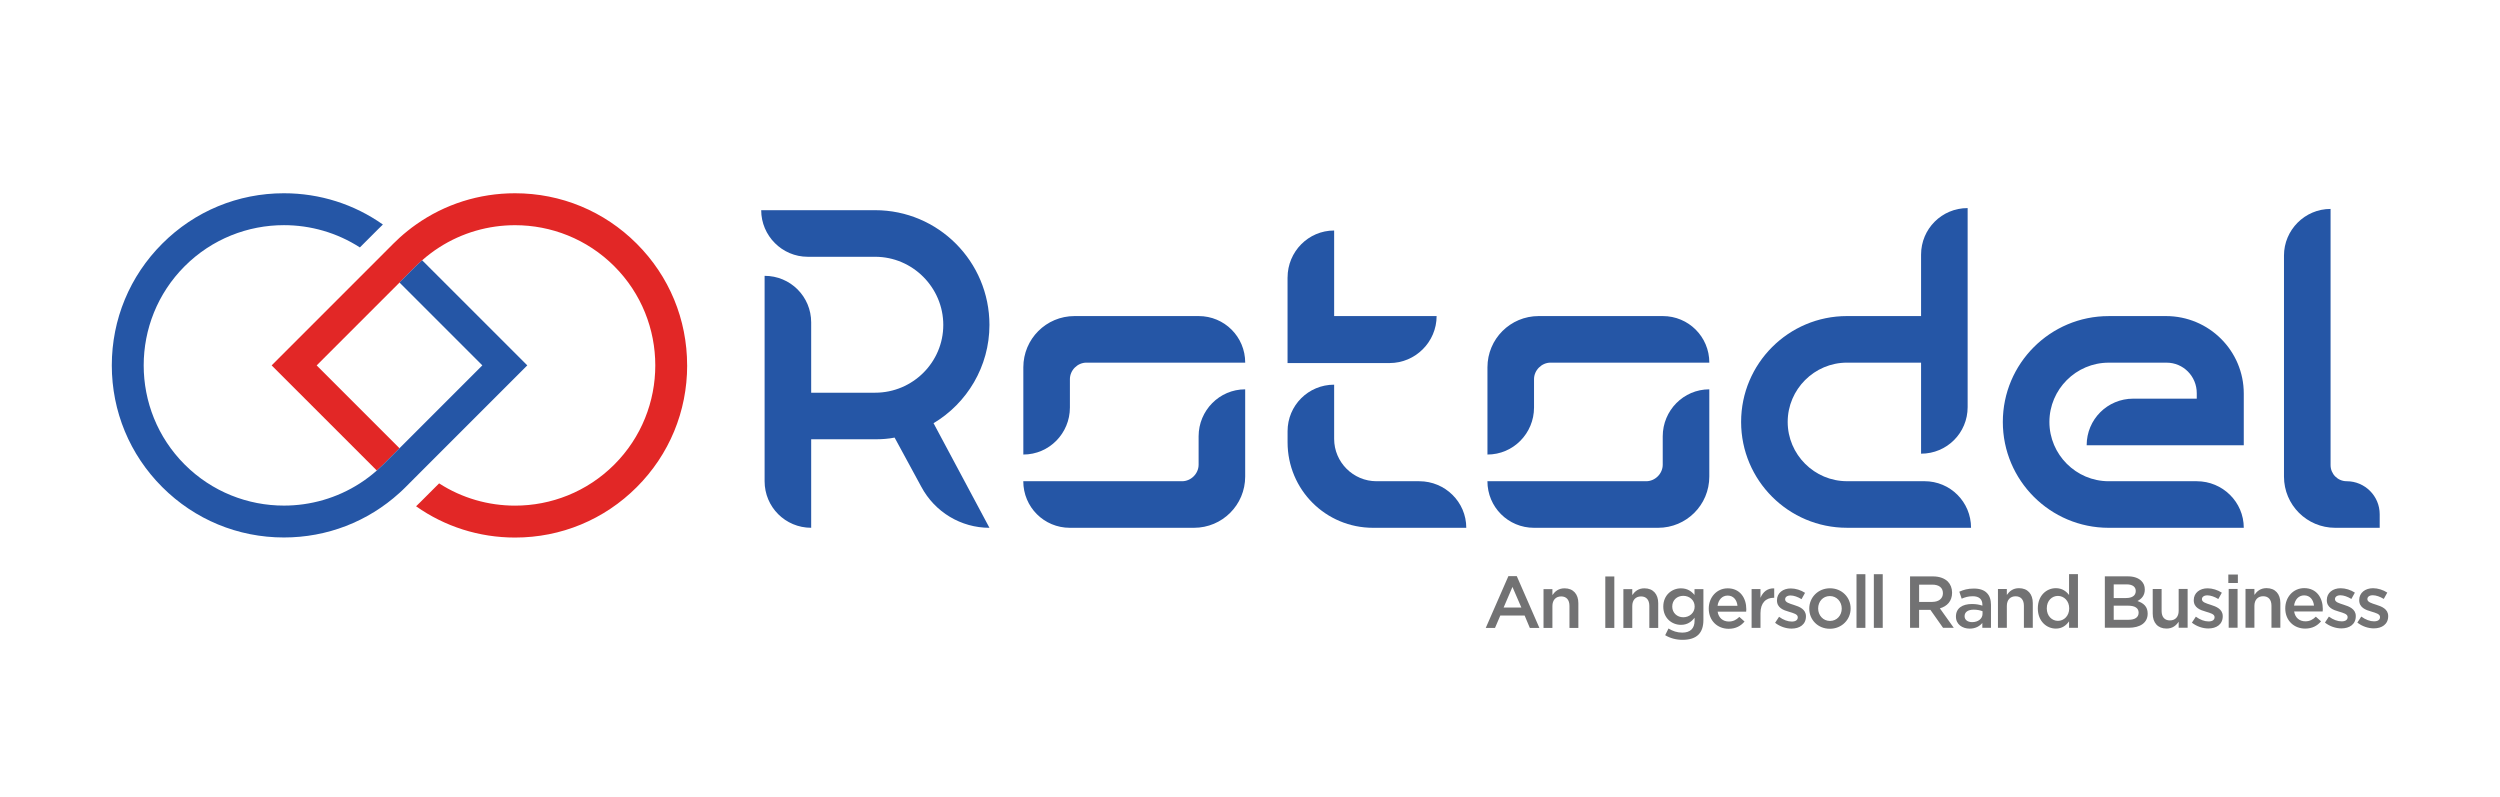
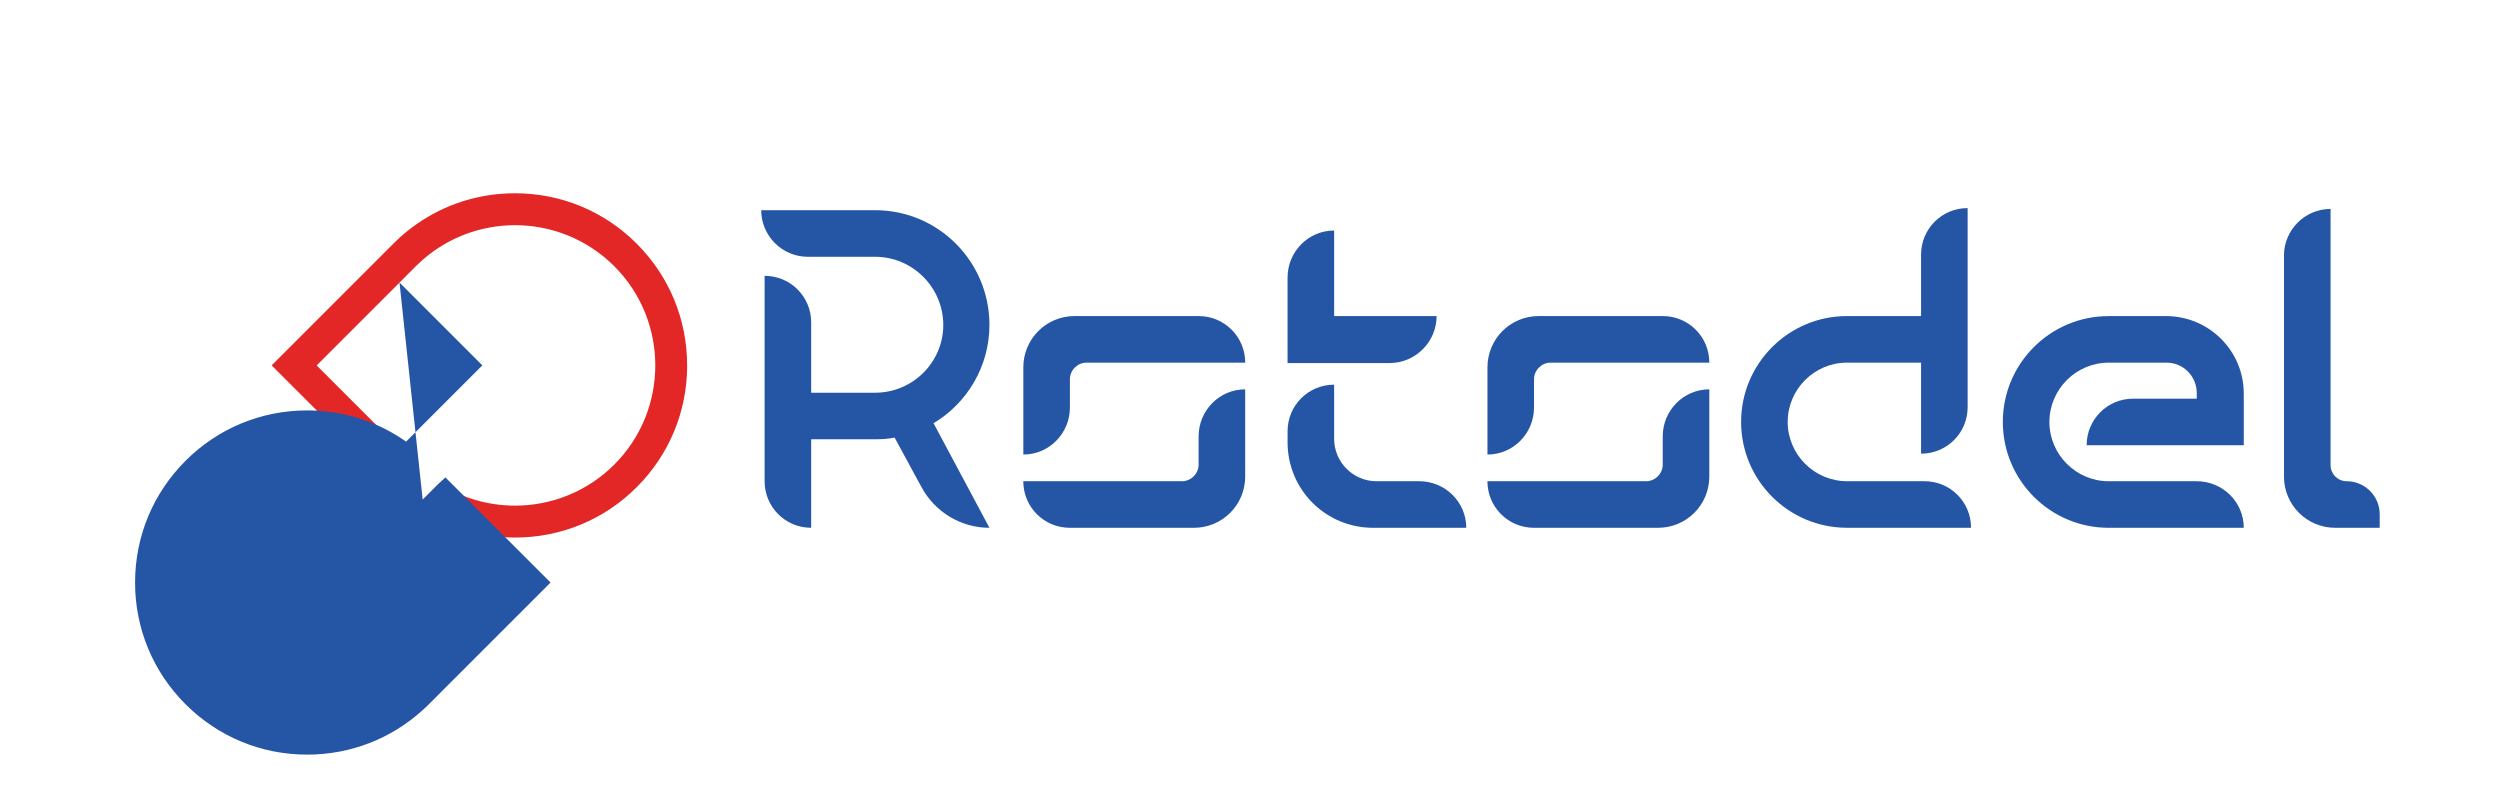
<svg xmlns="http://www.w3.org/2000/svg" id="Layer_1" data-name="Layer 1" viewBox="0 0 1080 344.35">
  <defs>
    <style>      .cls-1 {        fill: #727273;      }      .cls-2 {        fill: #2556a6;      }      .cls-3 {        fill: #e22726;      }    </style>
  </defs>
-   <path class="cls-1" d="m651.63,248.89h3.62l9.77,22.38h-4.13l-2.25-5.36h-10.51l-2.29,5.36h-4l9.78-22.38Zm5.59,13.55l-3.84-8.89-3.81,8.89h7.65Zm9.58-7.94h3.84v2.57c1.08-1.55,2.63-2.92,5.24-2.92,3.78,0,5.97,2.54,5.97,6.41v10.7h-3.84v-9.52c0-2.6-1.3-4.09-3.59-4.09s-3.78,1.55-3.78,4.16v9.46h-3.84v-16.76Zm26.69-5.46h3.9v22.22h-3.9v-22.22Zm7.81,5.46h3.84v2.57c1.08-1.55,2.63-2.92,5.24-2.92,3.78,0,5.97,2.54,5.97,6.41v10.7h-3.84v-9.52c0-2.6-1.3-4.09-3.59-4.09s-3.78,1.55-3.78,4.16v9.46h-3.84v-16.76Zm18.06,19.9l1.43-2.89c1.81,1.11,3.68,1.78,5.97,1.78,3.43,0,5.3-1.78,5.3-5.14v-1.3c-1.4,1.81-3.14,3.08-5.9,3.08-3.94,0-7.62-2.92-7.62-7.84v-.06c0-4.95,3.71-7.87,7.62-7.87,2.82,0,4.57,1.3,5.87,2.86v-2.51h3.84v13.33c0,2.82-.73,4.92-2.13,6.32-1.52,1.52-3.87,2.25-6.89,2.25-2.76,0-5.33-.7-7.49-2m12.73-12.35v-.06c0-2.73-2.25-4.6-4.92-4.6s-4.76,1.84-4.76,4.6v.06c0,2.73,2.13,4.6,4.76,4.6s4.92-1.87,4.92-4.6m6.09.89v-.06c0-4.79,3.4-8.73,8.19-8.73,5.33,0,8.03,4.19,8.03,9.01,0,.35-.03.7-.06,1.08h-12.32c.41,2.73,2.35,4.25,4.83,4.25,1.87,0,3.21-.7,4.54-2l2.25,2c-1.59,1.9-3.78,3.14-6.86,3.14-4.86,0-8.6-3.52-8.6-8.7m12.41-1.24c-.25-2.48-1.71-4.41-4.25-4.41-2.35,0-4,1.81-4.35,4.41h8.6Zm6.09-7.21h3.84v3.78c1.05-2.51,2.98-4.22,5.94-4.09v4.06h-.22c-3.36,0-5.71,2.19-5.71,6.63v6.38h-3.84v-16.76Zm10.16,14.57l1.71-2.6c1.84,1.36,3.78,2.06,5.49,2.06s2.6-.7,2.6-1.81v-.06c0-1.3-1.78-1.75-3.75-2.35-2.48-.7-5.24-1.71-5.24-4.92v-.06c0-3.17,2.63-5.11,5.97-5.11,2.09,0,4.38.73,6.16,1.9l-1.52,2.73c-1.62-.98-3.33-1.59-4.73-1.59-1.49,0-2.35.7-2.35,1.65v.06c0,1.24,1.81,1.75,3.78,2.38,2.44.76,5.21,1.87,5.21,4.89v.06c0,3.52-2.73,5.27-6.22,5.27-2.38,0-5.01-.86-7.11-2.51m14.76-6.09v-.06c0-4.79,3.81-8.76,8.95-8.76s8.92,3.9,8.92,8.7v.06c0,4.76-3.81,8.73-8.98,8.73s-8.89-3.9-8.89-8.67m14.03,0v-.06c0-2.95-2.13-5.4-5.14-5.4s-5.05,2.41-5.05,5.33v.06c0,2.92,2.13,5.36,5.11,5.36s5.08-2.41,5.08-5.3m6.38-14.89h3.84v23.17h-3.84v-23.17Zm7.49,0h3.84v23.17h-3.84v-23.17Zm15.65.95h9.9c2.79,0,4.98.83,6.41,2.22,1.17,1.21,1.84,2.86,1.84,4.79v.06c0,3.65-2.19,5.84-5.27,6.73l6,8.41h-4.63l-5.46-7.75h-4.89v7.75h-3.91v-22.22Zm9.62,11.01c2.79,0,4.57-1.46,4.57-3.71v-.06c0-2.38-1.71-3.68-4.6-3.68h-5.68v7.46h5.71Zm10.19,6.38v-.06c0-3.62,2.82-5.4,6.92-5.4,1.87,0,3.2.28,4.51.7v-.41c0-2.38-1.46-3.65-4.16-3.65-1.87,0-3.27.41-4.79,1.05l-1.02-3.01c1.84-.83,3.65-1.36,6.32-1.36,2.51,0,4.38.67,5.55,1.87,1.24,1.21,1.81,2.98,1.81,5.17v9.93h-3.74v-2.1c-1.14,1.36-2.89,2.44-5.46,2.44-3.14,0-5.94-1.81-5.94-5.17m11.49-1.21v-1.14c-.98-.38-2.29-.67-3.81-.67-2.48,0-3.94,1.05-3.94,2.79v.06c0,1.62,1.43,2.54,3.27,2.54,2.54,0,4.48-1.46,4.48-3.59m6.66-10.73h3.84v2.57c1.08-1.55,2.64-2.92,5.24-2.92,3.78,0,5.97,2.54,5.97,6.41v10.7h-3.84v-9.52c0-2.6-1.3-4.09-3.59-4.09s-3.78,1.55-3.78,4.16v9.46h-3.84v-16.76Zm17.23,8.41v-.06c0-5.55,3.78-8.7,7.78-8.7,2.76,0,4.51,1.37,5.71,2.95v-9.01h3.84v23.17h-3.84v-2.79c-1.24,1.75-2.98,3.14-5.71,3.14-3.94,0-7.78-3.14-7.78-8.7m13.55,0v-.06c0-3.24-2.29-5.36-4.86-5.36s-4.82,2.03-4.82,5.36v.06c0,3.24,2.22,5.36,4.82,5.36s4.86-2.16,4.86-5.36m15.39-13.87h9.97c2.54,0,4.54.7,5.81,1.97.98.98,1.49,2.19,1.49,3.68v.06c0,2.67-1.52,4.09-3.17,4.95,2.6.89,4.41,2.38,4.41,5.4v.06c0,3.97-3.27,6.09-8.22,6.09h-10.28v-22.22Zm13.36,6.29c0-1.75-1.4-2.82-3.9-2.82h-5.62v5.9h5.33c2.51,0,4.19-.98,4.19-3.02v-.06Zm-3.33,6.38h-6.19v6.09h6.47c2.67,0,4.29-1.05,4.29-3.05v-.06c0-1.87-1.49-2.98-4.57-2.98m10.66,3.46v-10.67h3.84v9.52c0,2.6,1.3,4.06,3.59,4.06s3.78-1.52,3.78-4.13v-9.46h3.87v16.76h-3.87v-2.6c-1.08,1.59-2.63,2.95-5.24,2.95-3.78,0-5.97-2.54-5.97-6.44m16.92,3.9l1.71-2.6c1.84,1.36,3.78,2.06,5.49,2.06s2.6-.7,2.6-1.81v-.06c0-1.3-1.78-1.75-3.75-2.35-2.48-.7-5.24-1.71-5.24-4.92v-.06c0-3.17,2.63-5.11,5.97-5.11,2.09,0,4.38.73,6.16,1.9l-1.52,2.73c-1.62-.98-3.33-1.59-4.73-1.59-1.49,0-2.35.7-2.35,1.65v.06c0,1.24,1.81,1.75,3.78,2.38,2.44.76,5.21,1.87,5.21,4.89v.06c0,3.52-2.73,5.27-6.22,5.27-2.38,0-5.01-.86-7.11-2.51m15.74-20.79h4.13v3.65h-4.13v-3.65Zm.16,6.22h3.84v16.76h-3.84v-16.76Zm7.27,0h3.84v2.57c1.08-1.55,2.63-2.92,5.24-2.92,3.78,0,5.97,2.54,5.97,6.41v10.7h-3.84v-9.52c0-2.6-1.3-4.09-3.59-4.09s-3.78,1.55-3.78,4.16v9.46h-3.84v-16.76Zm17.17,8.44v-.06c0-4.79,3.4-8.73,8.19-8.73,5.33,0,8.03,4.19,8.03,9.01,0,.35-.03.7-.06,1.08h-12.32c.41,2.73,2.35,4.25,4.83,4.25,1.87,0,3.21-.7,4.54-2l2.25,2c-1.59,1.9-3.78,3.14-6.86,3.14-4.86,0-8.6-3.52-8.6-8.7m12.41-1.24c-.25-2.48-1.71-4.41-4.25-4.41-2.35,0-4,1.81-4.35,4.41h8.6Zm4.73,7.36l1.71-2.6c1.84,1.36,3.78,2.06,5.49,2.06s2.6-.7,2.6-1.81v-.06c0-1.3-1.78-1.75-3.75-2.35-2.48-.7-5.24-1.71-5.24-4.92v-.06c0-3.17,2.63-5.11,5.97-5.11,2.09,0,4.38.73,6.16,1.9l-1.52,2.73c-1.62-.98-3.33-1.59-4.73-1.59-1.49,0-2.35.7-2.35,1.65v.06c0,1.24,1.81,1.75,3.78,2.38,2.44.76,5.21,1.87,5.21,4.89v.06c0,3.52-2.73,5.27-6.22,5.27-2.38,0-5.01-.86-7.11-2.51m14,0l1.71-2.6c1.84,1.36,3.78,2.06,5.49,2.06s2.6-.7,2.6-1.81v-.06c0-1.3-1.78-1.75-3.75-2.35-2.48-.7-5.24-1.71-5.24-4.92v-.06c0-3.17,2.63-5.11,5.97-5.11,2.09,0,4.38.73,6.16,1.9l-1.52,2.73c-1.62-.98-3.33-1.59-4.73-1.59-1.49,0-2.35.7-2.35,1.65v.06c0,1.24,1.81,1.75,3.78,2.38,2.44.76,5.21,1.87,5.21,4.89v.06c0,3.52-2.73,5.27-6.22,5.27-2.38,0-5.01-.86-7.11-2.51" />
  <g>
    <g>
      <path class="cls-2" d="m378.05,90.8c27.26,0,49.39,22.14,49.39,49.58,0,17.93-9.7,33.84-24.15,42.44l24.15,45.19c-12.26,0-23.6-6.77-29.45-17.75l-11.52-21.22c-2.74.55-5.49.73-8.42.73h-27.62v38.23c-11.16,0-20.12-8.96-20.12-20.12v-88.72c11.16,0,20.12,8.96,20.12,20.12v30.37h27.62c16.28,0,29.45-13.17,29.45-29.27s-13.17-29.45-29.45-29.45h-29.09c-11.16,0-20.12-9.15-20.12-20.12h49.21Z" />
      <path class="cls-2" d="m464.21,136.54h53.6c11.16,0,20.12,8.96,20.12,20.12h-68.6c-3.84,0-7.13,3.29-7.13,7.13v12.26c0,11.16-8.96,20.31-20.12,20.31v-37.68c0-12.26,9.88-22.14,22.14-22.14Zm-22.14,71.35h68.6c3.84,0,7.13-3.29,7.13-7.13v-12.26c0-11.16,8.96-20.31,20.12-20.31v37.68c0,12.26-9.88,22.14-22.14,22.14h-53.6c-11.16,0-20.12-8.96-20.12-20.12Z" />
      <path class="cls-2" d="m556.23,119.89c0-11.16,8.96-20.31,20.12-20.31v36.95h44.27c0,11.16-9.15,20.31-20.31,20.31h-44.09v-36.95Zm0,66.41c0-11.16,8.96-20.12,20.12-20.12v23.42c0,10.06,8.23,18.29,18.29,18.29h18.48c11.16,0,20.31,8.96,20.31,20.12h-40.25c-20.49,0-36.95-16.46-36.95-36.95v-4.76Z" />
      <path class="cls-2" d="m664.71,136.54h53.6c11.16,0,20.12,8.96,20.12,20.12h-68.6c-3.84,0-7.13,3.29-7.13,7.13v12.26c0,11.16-8.96,20.31-20.12,20.31v-37.68c0-12.26,9.88-22.14,22.14-22.14Zm-22.14,71.35h68.6c3.84,0,7.13-3.29,7.13-7.13v-12.26c0-11.16,8.96-20.31,20.12-20.31v37.68c0,12.26-9.88,22.14-22.13,22.14h-53.6c-11.16,0-20.12-8.96-20.12-20.12Z" />
      <path class="cls-2" d="m797.89,136.54h32.01v-26.53c0-11.16,8.96-20.12,20.12-20.12v85.98c0,11.16-8.96,20.12-20.12,20.12v-39.33h-32.01c-14.09,0-25.61,11.53-25.61,25.61s11.53,25.61,25.61,25.61h33.48c11.16,0,20.12,8.96,20.12,20.12h-53.6c-25.25,0-45.73-20.49-45.73-45.73s20.49-45.73,45.73-45.73Z" />
      <path class="cls-2" d="m910.95,136.54h24.7c18.66,0,33.66,15,33.66,33.48v22.32h-67.87c0-11.16,8.96-20.12,20.12-20.12h27.44v-2.38c0-7.32-5.85-13.17-12.99-13.17h-25.06c-14.09,0-25.61,11.53-25.61,25.61s11.53,25.61,25.61,25.61h38.05c11.16,0,20.31,8.96,20.31,20.12h-58.36c-25.25,0-45.73-20.49-45.73-45.73s20.49-45.73,45.73-45.73Z" />
      <path class="cls-2" d="m1006.81,90.26v110.68c0,3.84,3.11,6.95,6.95,6.95,7.87,0,14.27,6.4,14.27,14.27v5.85h-19.21c-12.26,0-22.14-9.88-22.14-22.14v-95.49c0-10.98,8.96-20.12,20.12-20.12Z" />
    </g>
    <path class="cls-3" d="m296.84,157.84c0-19.86-7.73-38.53-21.78-52.57-14.04-14.05-32.71-21.78-52.57-21.78-15.52,0-30.32,4.72-42.75,13.5-1.26.88-2.49,1.81-3.69,2.78-1.18.95-2.35,1.94-3.48,2.97-.9.82-1.79,1.66-2.65,2.53l-7.14,7.15-3.22,3.22-3.22,3.22-38.99,38.99,39,38.99,3.22,3.22,3.22,3.22c.93-.82,1.84-1.68,2.74-2.57l7.06-7.06-3.21-3.21-32.58-32.58,29.37-29.37,6.41-6.41,7.06-7.07c.89-.89,1.81-1.75,2.74-2.57,1.15-1.02,2.32-1.98,3.53-2.89,1.23-.94,2.5-1.82,3.78-2.64,9.95-6.42,21.38-9.62,32.81-9.62,15.52,0,31.04,5.91,42.86,17.72,23.63,23.63,23.63,62.08,0,85.71-11.82,11.81-27.34,17.72-42.86,17.72-11.43,0-22.86-3.2-32.81-9.62l-.89.89-7.15,7.15c-.63.63-1.27,1.25-1.91,1.86,12.43,8.77,27.23,13.51,42.76,13.51,19.86,0,38.53-7.73,52.57-21.78,14.04-14.04,21.78-32.71,21.78-52.57Z" />
-     <path class="cls-2" d="m172.58,122.05l3.21,3.21,3.21,3.21,29.37,29.37-29.37,29.38-3.21,3.21-3.21,3.21-7.06,7.06c-.89.89-1.81,1.75-2.74,2.57-1.15,1.02-2.32,1.98-3.53,2.89-1.23.94-2.49,1.82-3.77,2.64-9.95,6.41-21.39,9.62-32.82,9.62-15.52,0-31.04-5.91-42.86-17.72-23.63-23.63-23.63-62.08,0-85.71,11.82-11.81,27.34-17.72,42.86-17.72,11.43,0,22.86,3.21,32.81,9.62l8.03-8.03c.64-.64,1.27-1.26,1.91-1.86-12.43-8.78-27.23-13.51-42.76-13.51-19.86,0-38.53,7.73-52.57,21.78-14.04,14.04-21.78,32.71-21.78,52.57,0,19.86,7.74,38.53,21.78,52.57,14.04,14.04,32.71,21.78,52.57,21.78,18.63,0,36.22-6.81,49.92-19.25.44-.4.88-.8,1.31-1.21.23-.22.46-.44.69-.67.22-.21.44-.43.65-.64h0s7.14-7.15,7.14-7.15l45.43-45.43-39-38.99-3.22-3.21-3.22-3.22c-.93.82-1.84,1.68-2.74,2.57l-7.06,7.07Z" />
+     <path class="cls-2" d="m172.58,122.05l3.21,3.21,3.21,3.21,29.37,29.37-29.37,29.38-3.21,3.21-3.21,3.21-7.06,7.06l8.03-8.03c.64-.64,1.27-1.26,1.91-1.86-12.43-8.78-27.23-13.51-42.76-13.51-19.86,0-38.53,7.73-52.57,21.78-14.04,14.04-21.78,32.71-21.78,52.57,0,19.86,7.74,38.53,21.78,52.57,14.04,14.04,32.71,21.78,52.57,21.78,18.63,0,36.22-6.81,49.92-19.25.44-.4.88-.8,1.31-1.21.23-.22.46-.44.69-.67.22-.21.44-.43.65-.64h0s7.14-7.15,7.14-7.15l45.43-45.43-39-38.99-3.22-3.21-3.22-3.22c-.93.82-1.84,1.68-2.74,2.57l-7.06,7.07Z" />
  </g>
</svg>